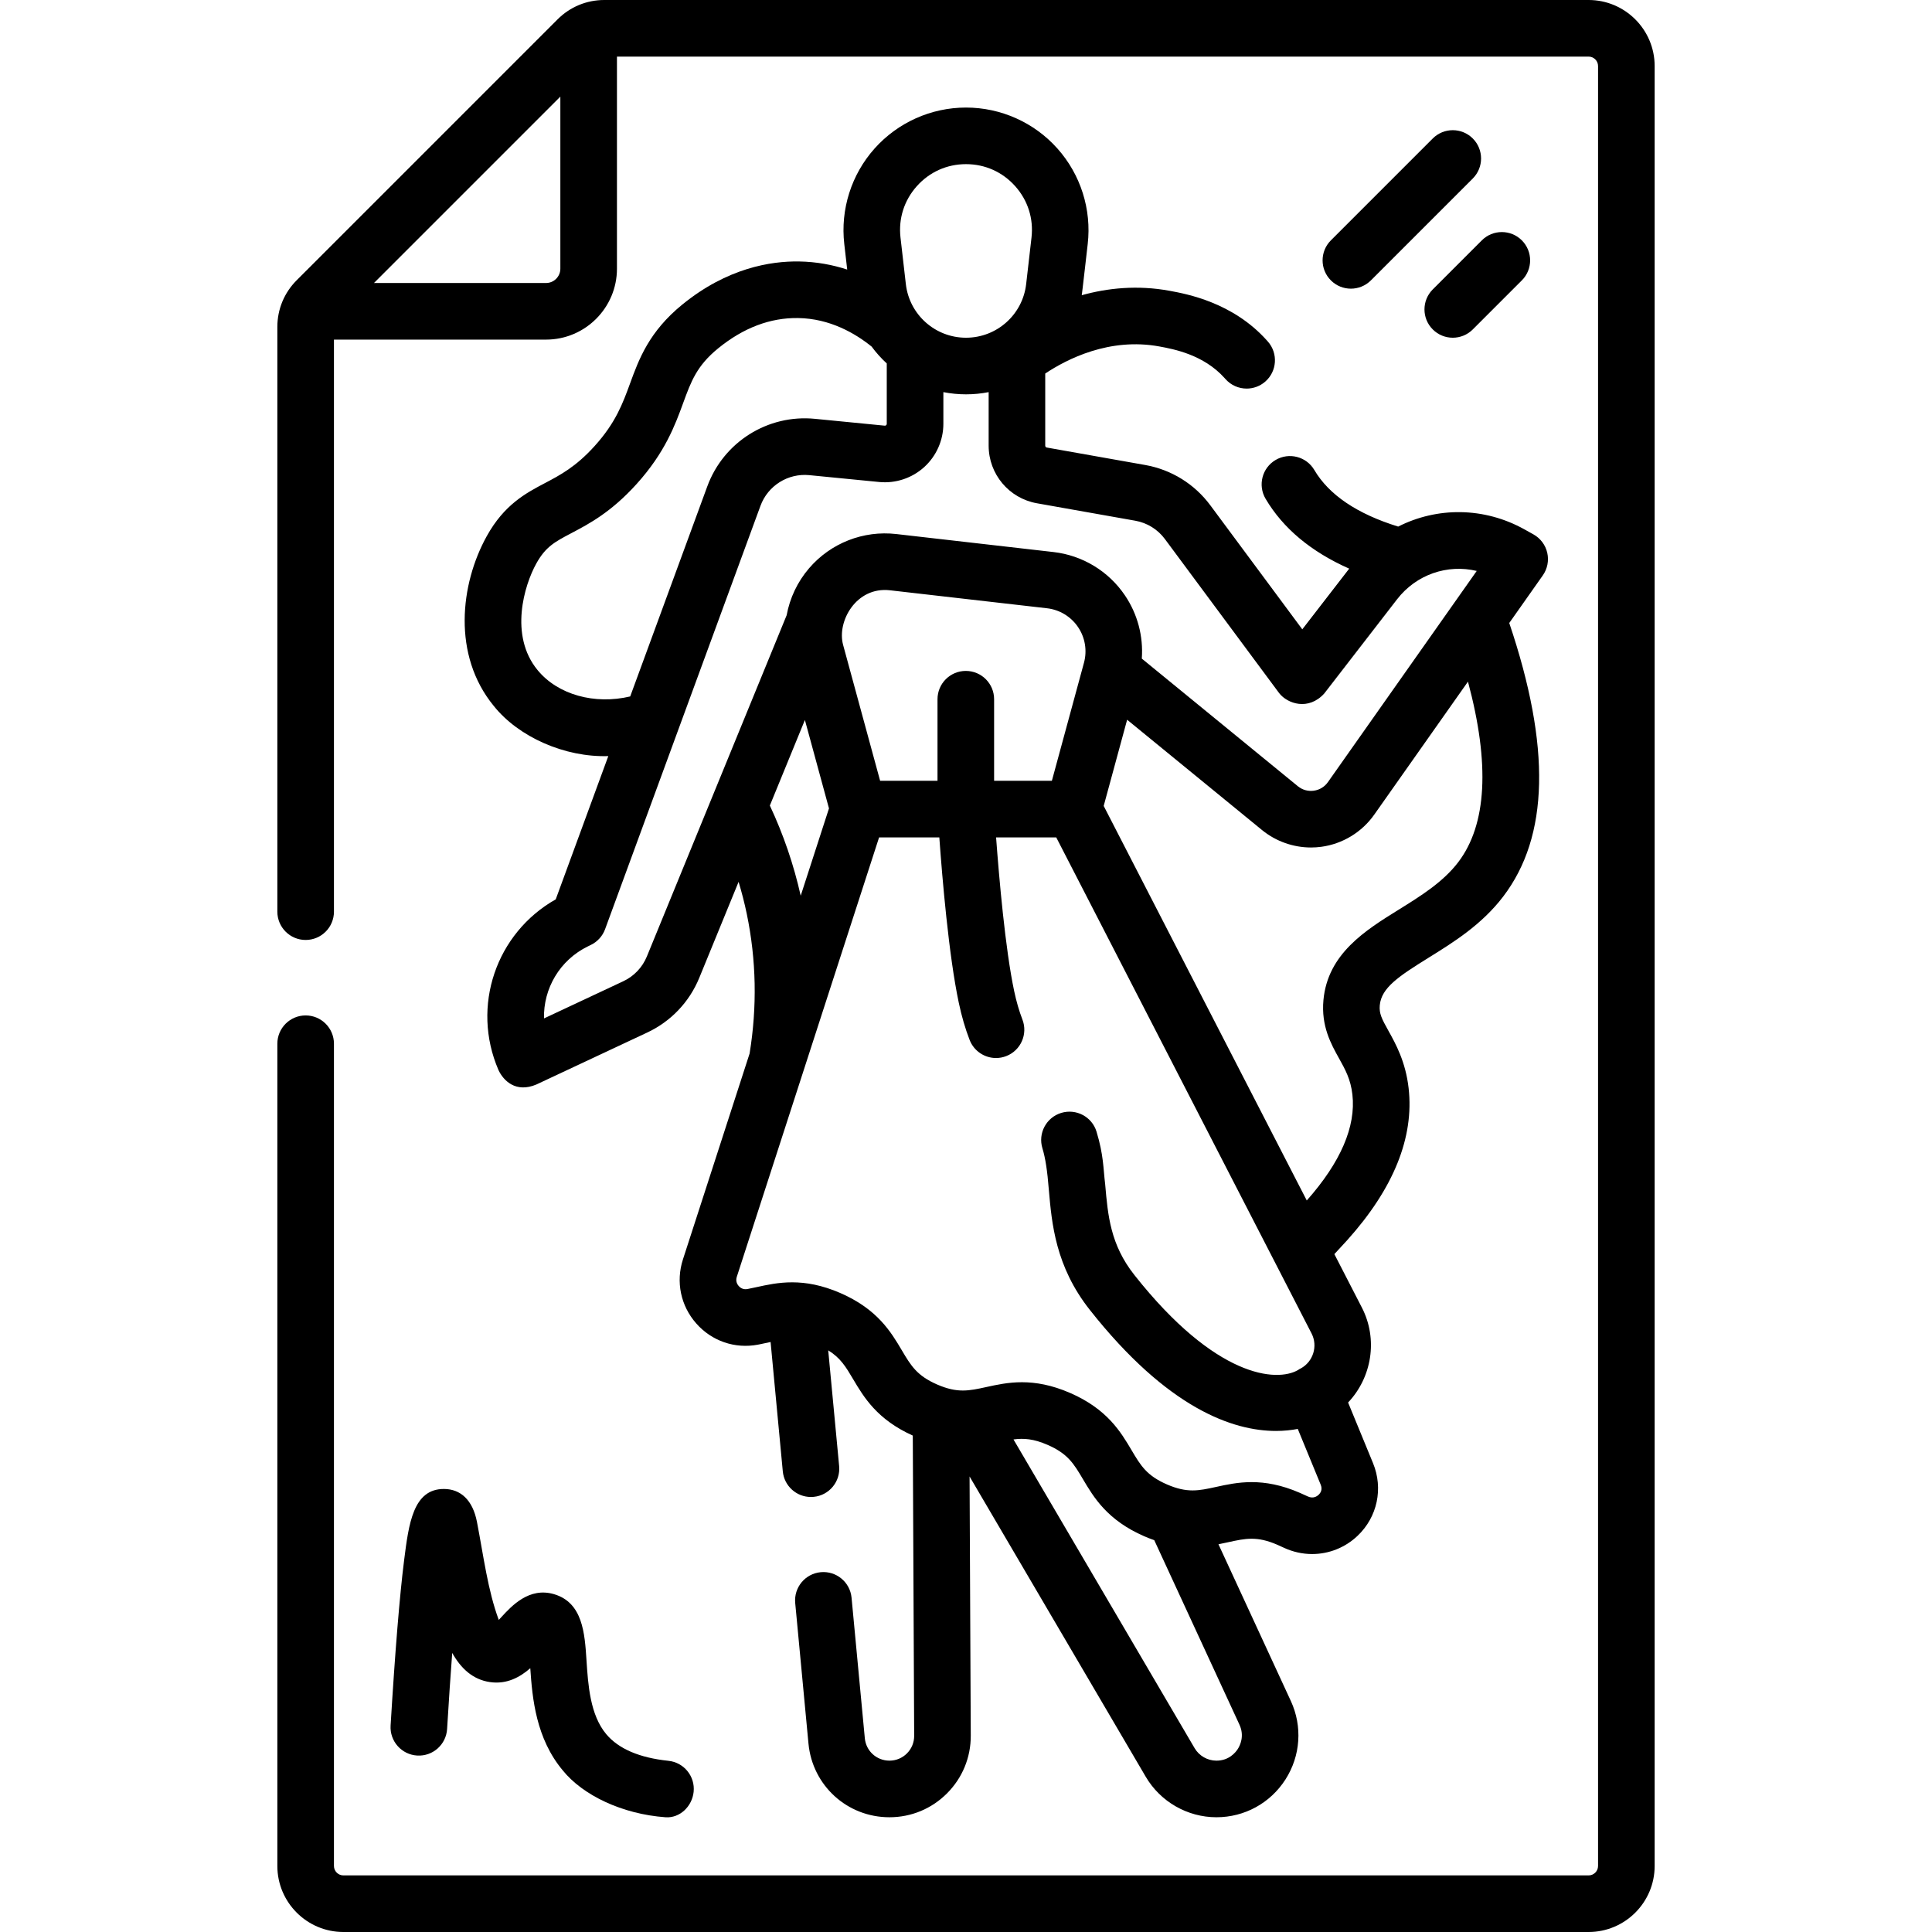
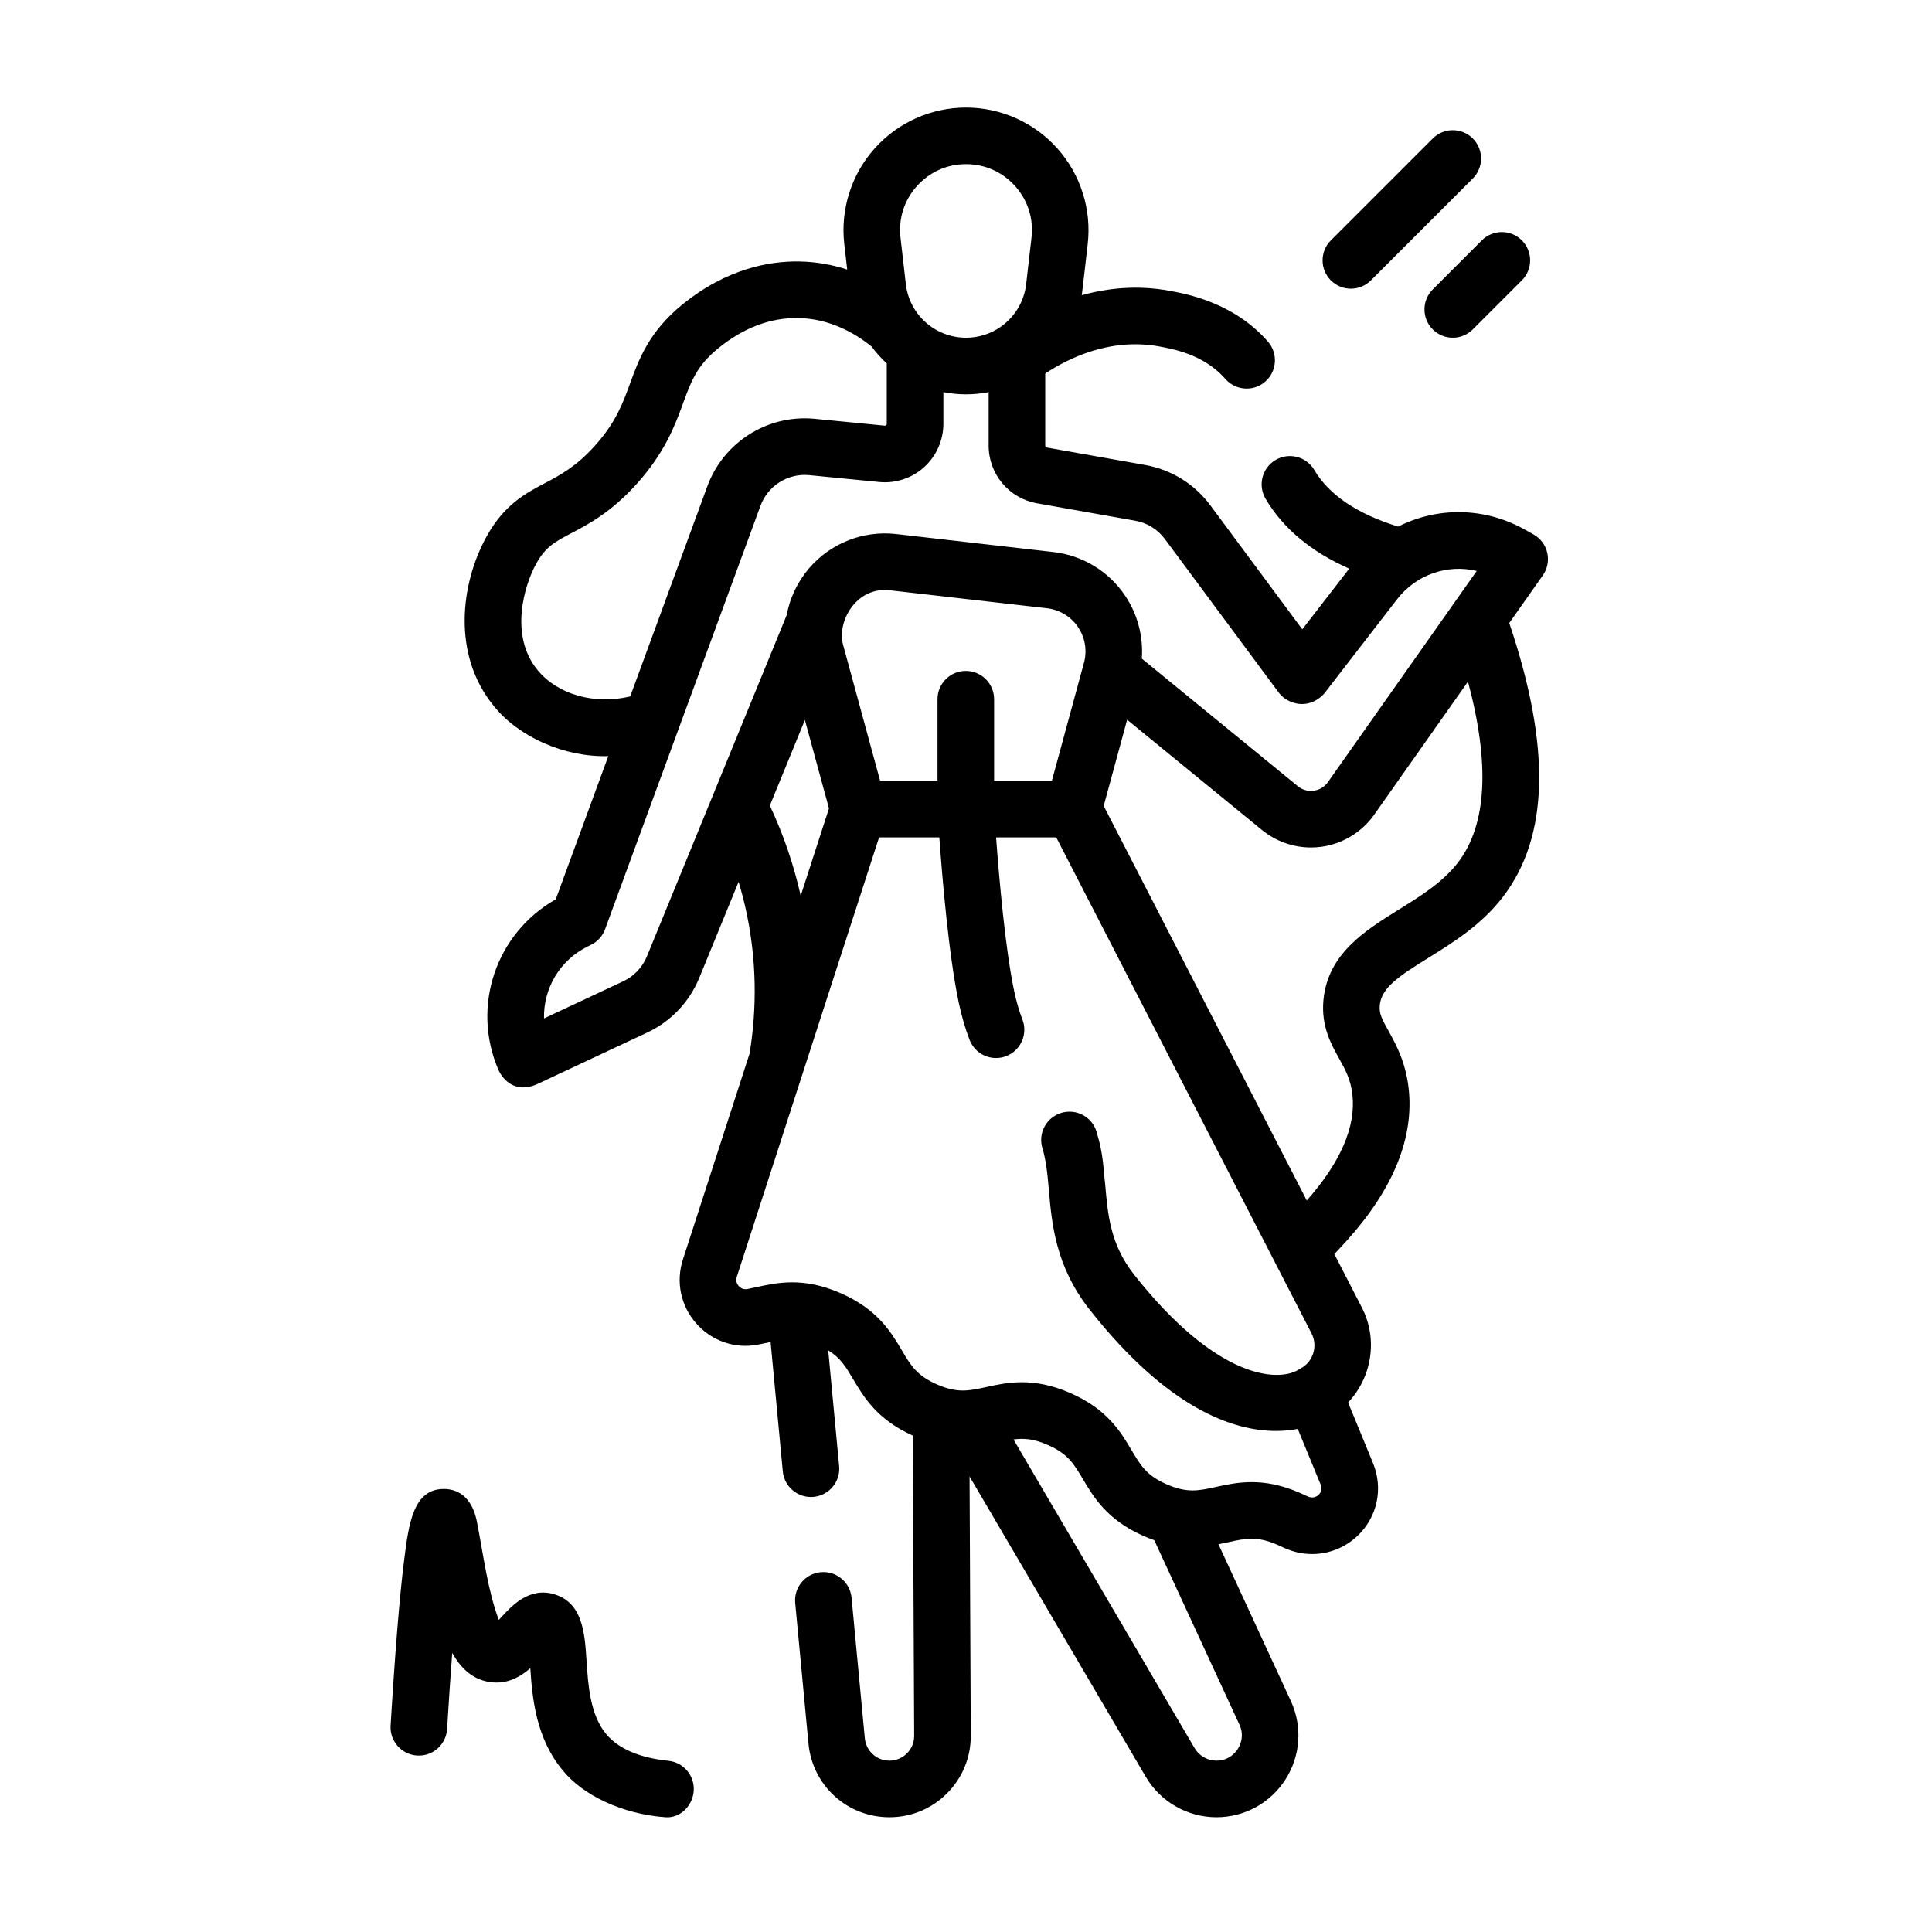
<svg xmlns="http://www.w3.org/2000/svg" id="Capa_1" enable-background="new 0 0 512 512" height="512" viewBox="0 0 512 512" width="512">
  <g>
    <path d="m180.861 80.673c-8.87 7.221-11.536 14.511-13.888 20.943-1.958 5.355-3.809 10.414-9.409 16.61-4.963 5.49-9.109 7.673-13.12 9.785-5.063 2.666-10.803 5.687-15.451 14.079-7.035 12.701-9.187 31.541 1.867 45.001 6.581 8.224 18.78 13.646 30.347 13.284l-13.933 37.963c-15.808 8.927-22.477 28.349-15.171 45.241 1.282 2.754 4.56 6.165 10.067 3.814l29.363-13.766c6.261-2.935 11.153-8.076 13.775-14.476l10.426-25.452c.846 2.811 1.581 5.654 2.177 8.528 2.521 12.151 2.762 24.587.74 36.972l-17.665 54.555c-1.924 5.942-.605 12.287 3.527 16.974 4.125 4.678 10.242 6.778 16.365 5.617 1.008-.196-.104.028 3.336-.702l3.234 34.279c.366 3.884 3.633 6.796 7.458 6.796.236 0 .474-.011.713-.034 4.124-.389 7.151-4.047 6.762-8.171l-2.893-30.659c3.268 2.019 4.673 4.384 6.599 7.636 2.828 4.773 6.348 10.691 15.811 14.954l.368 79.563c.008 1.757-.67 3.41-1.909 4.654-1.239 1.245-2.889 1.93-4.646 1.93-3.4 0-6.206-2.553-6.525-5.938l-3.514-37.245c-.39-4.124-4.052-7.152-8.171-6.762-4.124.389-7.151 4.047-6.762 8.171l3.514 37.245c1.051 11.133 10.276 19.529 21.458 19.529 5.776 0 11.201-2.254 15.276-6.348 4.075-4.093 6.304-9.529 6.278-15.305l-.318-68.659 46.693 79.586c3.882 6.616 11.059 10.726 18.729 10.726 7.443 0 14.281-3.743 18.292-10.013s4.543-14.047 1.423-20.805l-19.177-41.529c.888-.173 1.744-.358 2.566-.539 4.596-1.008 7.631-1.673 13.016.667.567.247 1.131.502 1.692.766 2.43 1.142 5.003 1.698 7.548 1.698 4.401 0 8.719-1.666 12.066-4.853 5.23-4.981 6.831-12.529 4.075-19.229l-6.61-16.076c6.244-6.585 8.007-16.699 3.652-25.16l-7.29-14.163 3.376-3.665c12.302-13.686 17.787-27.253 16.3-40.326-.8-7.032-3.428-11.749-5.346-15.193-1.782-3.198-2.497-4.583-2.297-6.765.423-4.624 4.958-7.65 12.935-12.602 6.597-4.095 14.074-8.735 19.775-16.218 12.143-15.939 12.673-39.678 1.604-72.488l8.887-12.612c1.226-1.739 1.655-3.917 1.181-5.992-.474-2.074-1.807-3.849-3.667-4.883l-2.405-1.338c-10.721-5.96-23.171-5.933-33.434-.726-10.847-3.348-18.323-8.382-22.224-14.997-2.105-3.569-6.705-4.754-10.27-2.65-3.568 2.104-4.754 6.703-2.65 10.27 4.632 7.853 12.07 14.051 22.165 18.525l-12.431 16.081-24.362-32.854c-4.201-5.667-10.34-9.466-17.285-10.698l-26.065-4.625c-.239-.042-.413-.25-.413-.492v-19.117c5.662-3.781 17-9.63 30.294-7.169 3.785.702 11.66 2.161 17.235 8.363l.191.217c1.483 1.703 3.565 2.575 5.659 2.575 1.747 0 3.501-.607 4.922-1.844 3.124-2.72 3.451-7.458.731-10.582l-.349-.394c-8.982-9.994-21.096-12.239-25.659-13.084-8.616-1.597-16.556-.73-23.352 1.159.031.174 1.542-13.24 1.585-13.559 1.054-9.186-1.871-18.412-8.025-25.313-6.148-6.901-14.981-10.859-24.228-10.859s-18.08 3.958-24.234 10.859-9.079 16.127-8.025 25.313l.776 6.762c-3.846-1.25-8.106-2.074-12.763-2.146-7.557-.124-19.074 1.763-30.893 11.385zm-38.409 96.898c-7.542-9.184-3.519-22.471-.338-28.213 2.478-4.474 4.907-5.752 9.317-8.074 4.684-2.465 10.512-5.534 17.26-12.999 7.558-8.361 10.225-15.655 12.369-21.517 2.091-5.717 3.601-9.847 9.271-14.462 6.677-5.436 13.794-8.137 21.191-8.02 8.432.131 15.151 4.074 19.472 7.566 1.191 1.617 2.533 3.111 4.006 4.464v15.992c0 .061 0 .222-.164.37-.164.149-.323.133-.385.127l-18.508-1.814c-12.466-1.223-24.184 6.137-28.499 17.894l-20.435 55.68c-9.419 2.232-19.167-.43-24.557-6.994zm61.566 35.907 9.288-22.674 6.381 23.43-7.493 23.142c-1.844-8.222-4.581-16.239-8.176-23.898zm83.243-37.837-8.505 31.278h-15.308v-21.619c0-4.142-3.358-7.5-7.5-7.5s-7.5 3.358-7.5 7.5v21.619h-15.207l-9.816-36.042c-1.675-6.186 3.47-15.463 12.404-14.448l41.644 4.768c3.335.382 6.328 2.195 8.211 4.974s2.458 6.23 1.577 9.47zm40.768 287.854c-.596.931-2.339 3.096-5.657 3.096-2.372 0-4.591-1.271-5.792-3.317l-47.997-81.809c2.744-.363 5.332-.172 9.025 1.434 5.385 2.342 6.969 5.016 9.366 9.065 2.875 4.856 6.455 10.9 16.292 15.177.901.392 1.769.72 2.622 1.02l22.581 48.9c1.39 3.013.155 5.503-.44 6.434zm21.427-67.373c-.472.451-1.477 1.106-2.893.441-.691-.325-1.387-.64-2.089-.945-9.837-4.278-16.697-2.773-22.21-1.564-4.596 1.007-7.632 1.673-13.017-.668s-6.969-5.016-9.366-9.064c-2.876-4.856-6.455-10.9-16.292-15.178s-16.698-2.773-22.21-1.564c-4.596 1.008-7.632 1.673-13.017-.668-5.386-2.342-6.97-5.017-9.368-9.066-2.876-4.856-6.456-10.9-16.292-15.178-9.838-4.278-16.698-2.774-22.212-1.566-.798.175-1.597.351-2.408.505-1.199.229-1.968-.403-2.318-.799-.354-.401-.891-1.251-.508-2.434l37.709-116.455h15.963c.774 10.769 2.502 31.289 5.16 43.828.768 3.622 1.707 6.843 2.871 9.846 1.151 2.972 3.988 4.792 6.995 4.792.901 0 1.817-.164 2.708-.509 3.862-1.497 5.78-5.841 4.283-9.703-.857-2.213-1.592-4.749-2.183-7.536-2.366-11.166-4.001-30.058-4.789-40.718h15.941l67.665 131.465c1.72 3.341.423 7.502-2.891 9.275-.372.199-.4.186-.686.409-5.647 3.273-21.798 2.154-43.414-25.226-6.32-8.005-6.991-15.741-7.701-23.931-.532-4.361-.397-7.735-2.297-14.009-1.201-3.964-5.413-6.182-9.372-4.967-3.959 1.217-6.183 5.413-4.967 9.372.793 2.603 1.297 5.922 1.692 10.899.788 9.089 1.769 20.4 10.872 31.93 20.702 26.222 38.006 32.079 49.338 32.079 2.146 0 4.07-.214 5.77-.535l6.077 14.779c.524 1.273-.007 2.151-.544 2.663zm36.982-167.625c-4.027 5.285-9.988 8.985-15.754 12.564-8.83 5.48-18.837 11.692-19.962 23.979-.63 6.887 2.009 11.625 4.13 15.433 1.656 2.972 3.085 5.539 3.546 9.587.966 8.496-3.128 17.963-12.091 28.078l-53.818-104.562 6.211-22.842 35.739 29.229c3.674 3.005 8.295 4.629 12.999 4.629.917 0 1.836-.062 2.753-.187 5.62-.767 10.717-3.867 13.984-8.503l24.85-35.265c5.857 21.831 5.002 37.899-2.587 47.86zm-85.581-90.502c3.157.56 5.947 2.287 7.857 4.863l30.262 40.812c2.229 2.877 7.813 4.702 11.958.12l19.303-24.971c5.106-6.605 13.366-9.361 21.108-7.514l-39.431 55.958c-.89 1.262-2.222 2.072-3.751 2.281-1.531.209-3.031-.214-4.226-1.192l-41.349-33.817c.428-5.891-1.114-11.803-4.487-16.78-4.34-6.403-11.236-10.581-18.922-11.46l-41.643-4.768c-8.746-1.003-17.387 2.388-23.121 9.065-3.098 3.609-5.108 7.914-5.946 12.447l-37.041 90.425c-1.192 2.909-3.416 5.246-6.262 6.58l-21.004 9.847c-.194-7.878 4.147-15.461 11.675-19.115l.747-.363c1.746-.848 3.096-2.34 3.765-4.163l41.178-112.197c1.961-5.345 7.287-8.691 12.954-8.133l18.507 1.814c4.345.426 8.69-1.012 11.924-3.943 3.234-2.932 5.088-7.117 5.088-11.482v-8.393c1.945.381 3.95.585 6 .585s4.055-.203 6-.585v14.192c0 7.528 5.38 13.946 12.792 15.262zm-57.896-88.652c3.36-3.768 7.991-5.843 13.039-5.843s9.679 2.075 13.039 5.843 4.893 8.604 4.317 13.62l-1.414 12.319c-.929 8.105-7.783 14.218-15.942 14.218s-15.013-6.113-15.943-14.218l-1.414-12.32c-.575-5.015.958-9.852 4.318-13.619z" />
    <path d="m117.649 394.591c-.006 0-.01 0-.016 0-8.152 0-9.316 9.211-10.547 18.962-1.182 9.367-2.384 24.085-3.573 43.745-.25 4.135 2.899 7.689 7.034 7.939 4.14.251 7.689-2.899 7.939-7.034.473-7.831.927-14.494 1.355-20.162 2.327 4.156 5.486 7.067 9.987 7.726 4.516.663 8.007-1.329 10.705-3.676.535 8.051 1.519 18.633 8.635 27.117 5.272 6.513 15.644 11.543 27.202 12.383 3.784.275 7.051-2.87 7.451-6.728.427-4.12-2.567-7.806-6.687-8.233-7.667-.795-13.209-3.171-16.474-7.062-4.295-5.121-4.815-13.137-5.233-19.577-.465-7.167-.992-15.291-8.619-17.524-6.578-1.925-11.194 3.092-13.95 6.09-.199.217-.433.471-.679.734-2.913-7.859-4.01-16.794-5.776-25.952-1.13-5.863-4.375-8.74-8.754-8.748z" />
    <path d="m379.697 36.697-27 27c-2.929 2.929-2.929 7.678 0 10.606 1.464 1.464 3.384 2.197 5.303 2.197s3.839-.732 5.303-2.197l27-27c2.929-2.929 2.929-7.678 0-10.606-2.928-2.929-7.678-2.929-10.606 0z" />
    <path d="m379.697 87.303c1.464 1.464 3.384 2.197 5.303 2.197s3.839-.732 5.303-2.197l13-13c2.929-2.929 2.929-7.678 0-10.606-2.929-2.929-7.678-2.929-10.606 0l-13 13c-2.929 2.928-2.929 7.678 0 10.606z" />
-     <path d="m421 0h-260.858c-4.674 0-9.069 1.82-12.374 5.125l-69.143 69.143c-3.305 3.305-5.125 7.7-5.125 12.374v154.957c0 4.142 3.358 7.5 7.5 7.5s7.5-3.358 7.5-7.5v-151.599h56.204c10.364 0 18.796-8.432 18.796-18.796v-56.204h257.5c1.378 0 2.5 1.122 2.5 2.5v477c0 1.378-1.122 2.5-2.5 2.5h-330c-1.378 0-2.5-1.122-2.5-2.5v-217.901c0-4.142-3.358-7.5-7.5-7.5s-7.5 3.358-7.5 7.5v217.901c0 9.649 7.851 17.5 17.5 17.5h330c9.649 0 17.5-7.851 17.5-17.5v-477c0-9.649-7.851-17.5-17.5-17.5zm-276.296 75h-45.598l49.394-49.394v45.597c0 2.094-1.703 3.797-3.796 3.797z" />
  </g>
</svg>